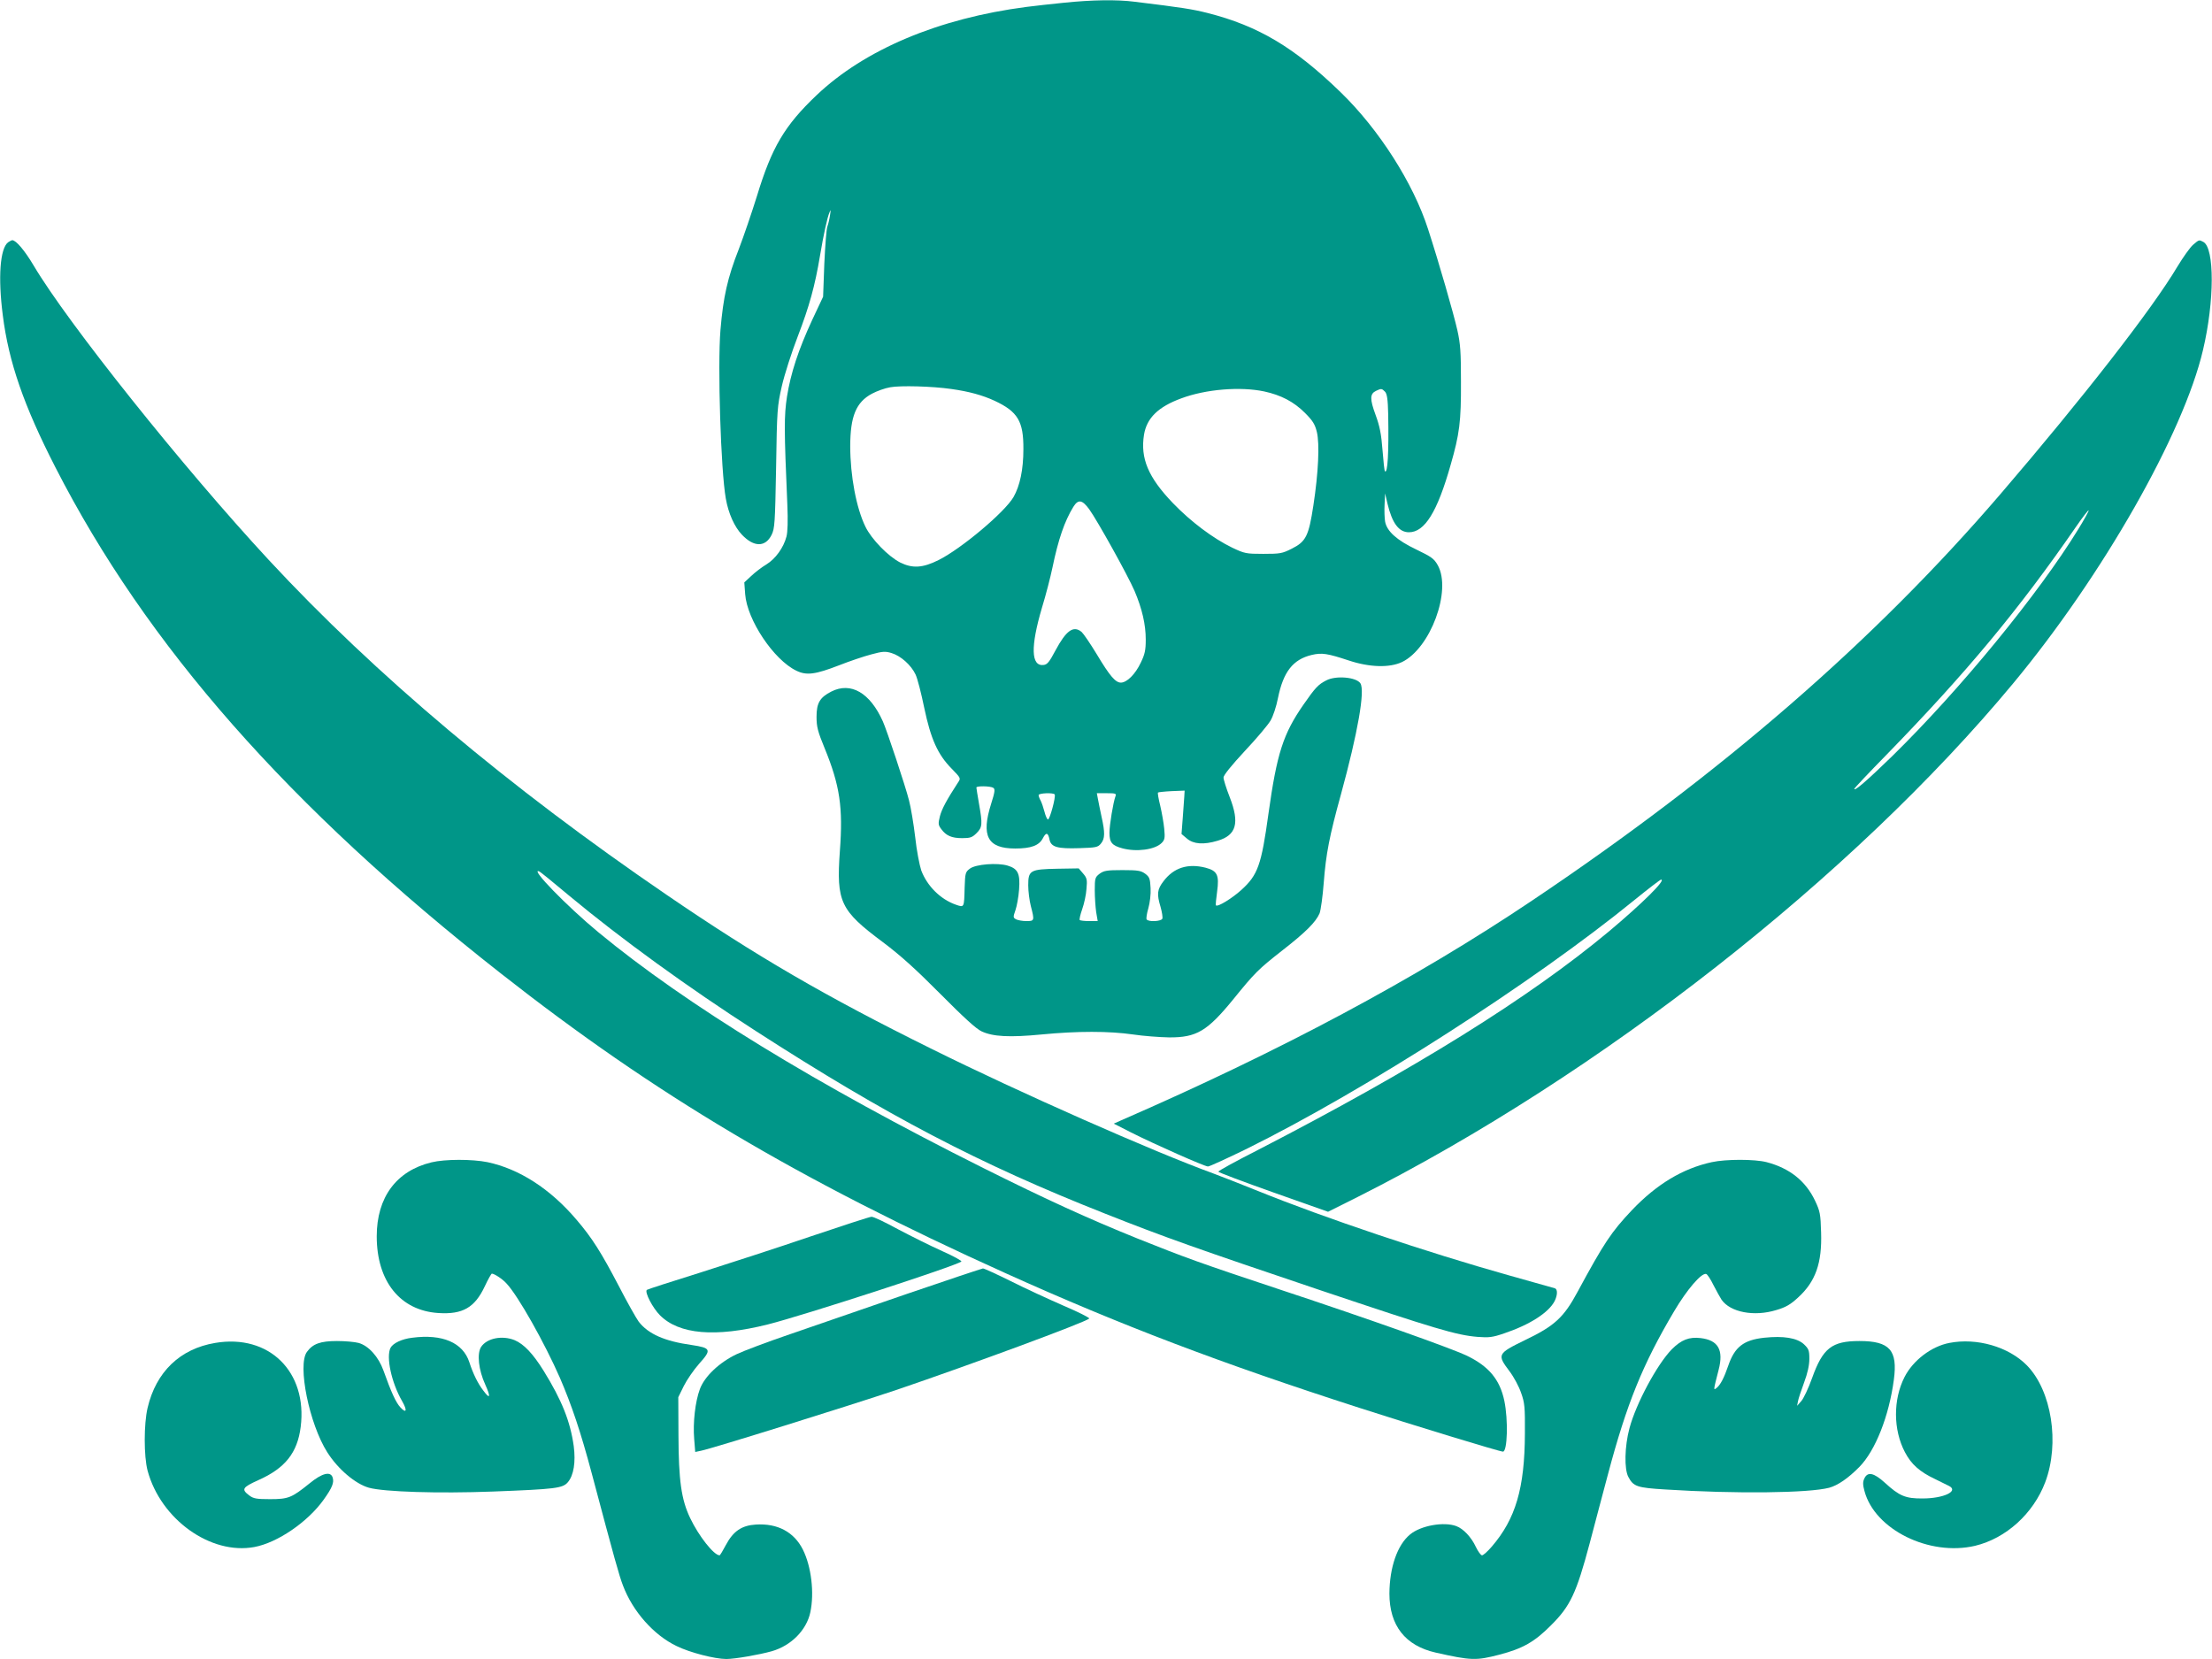
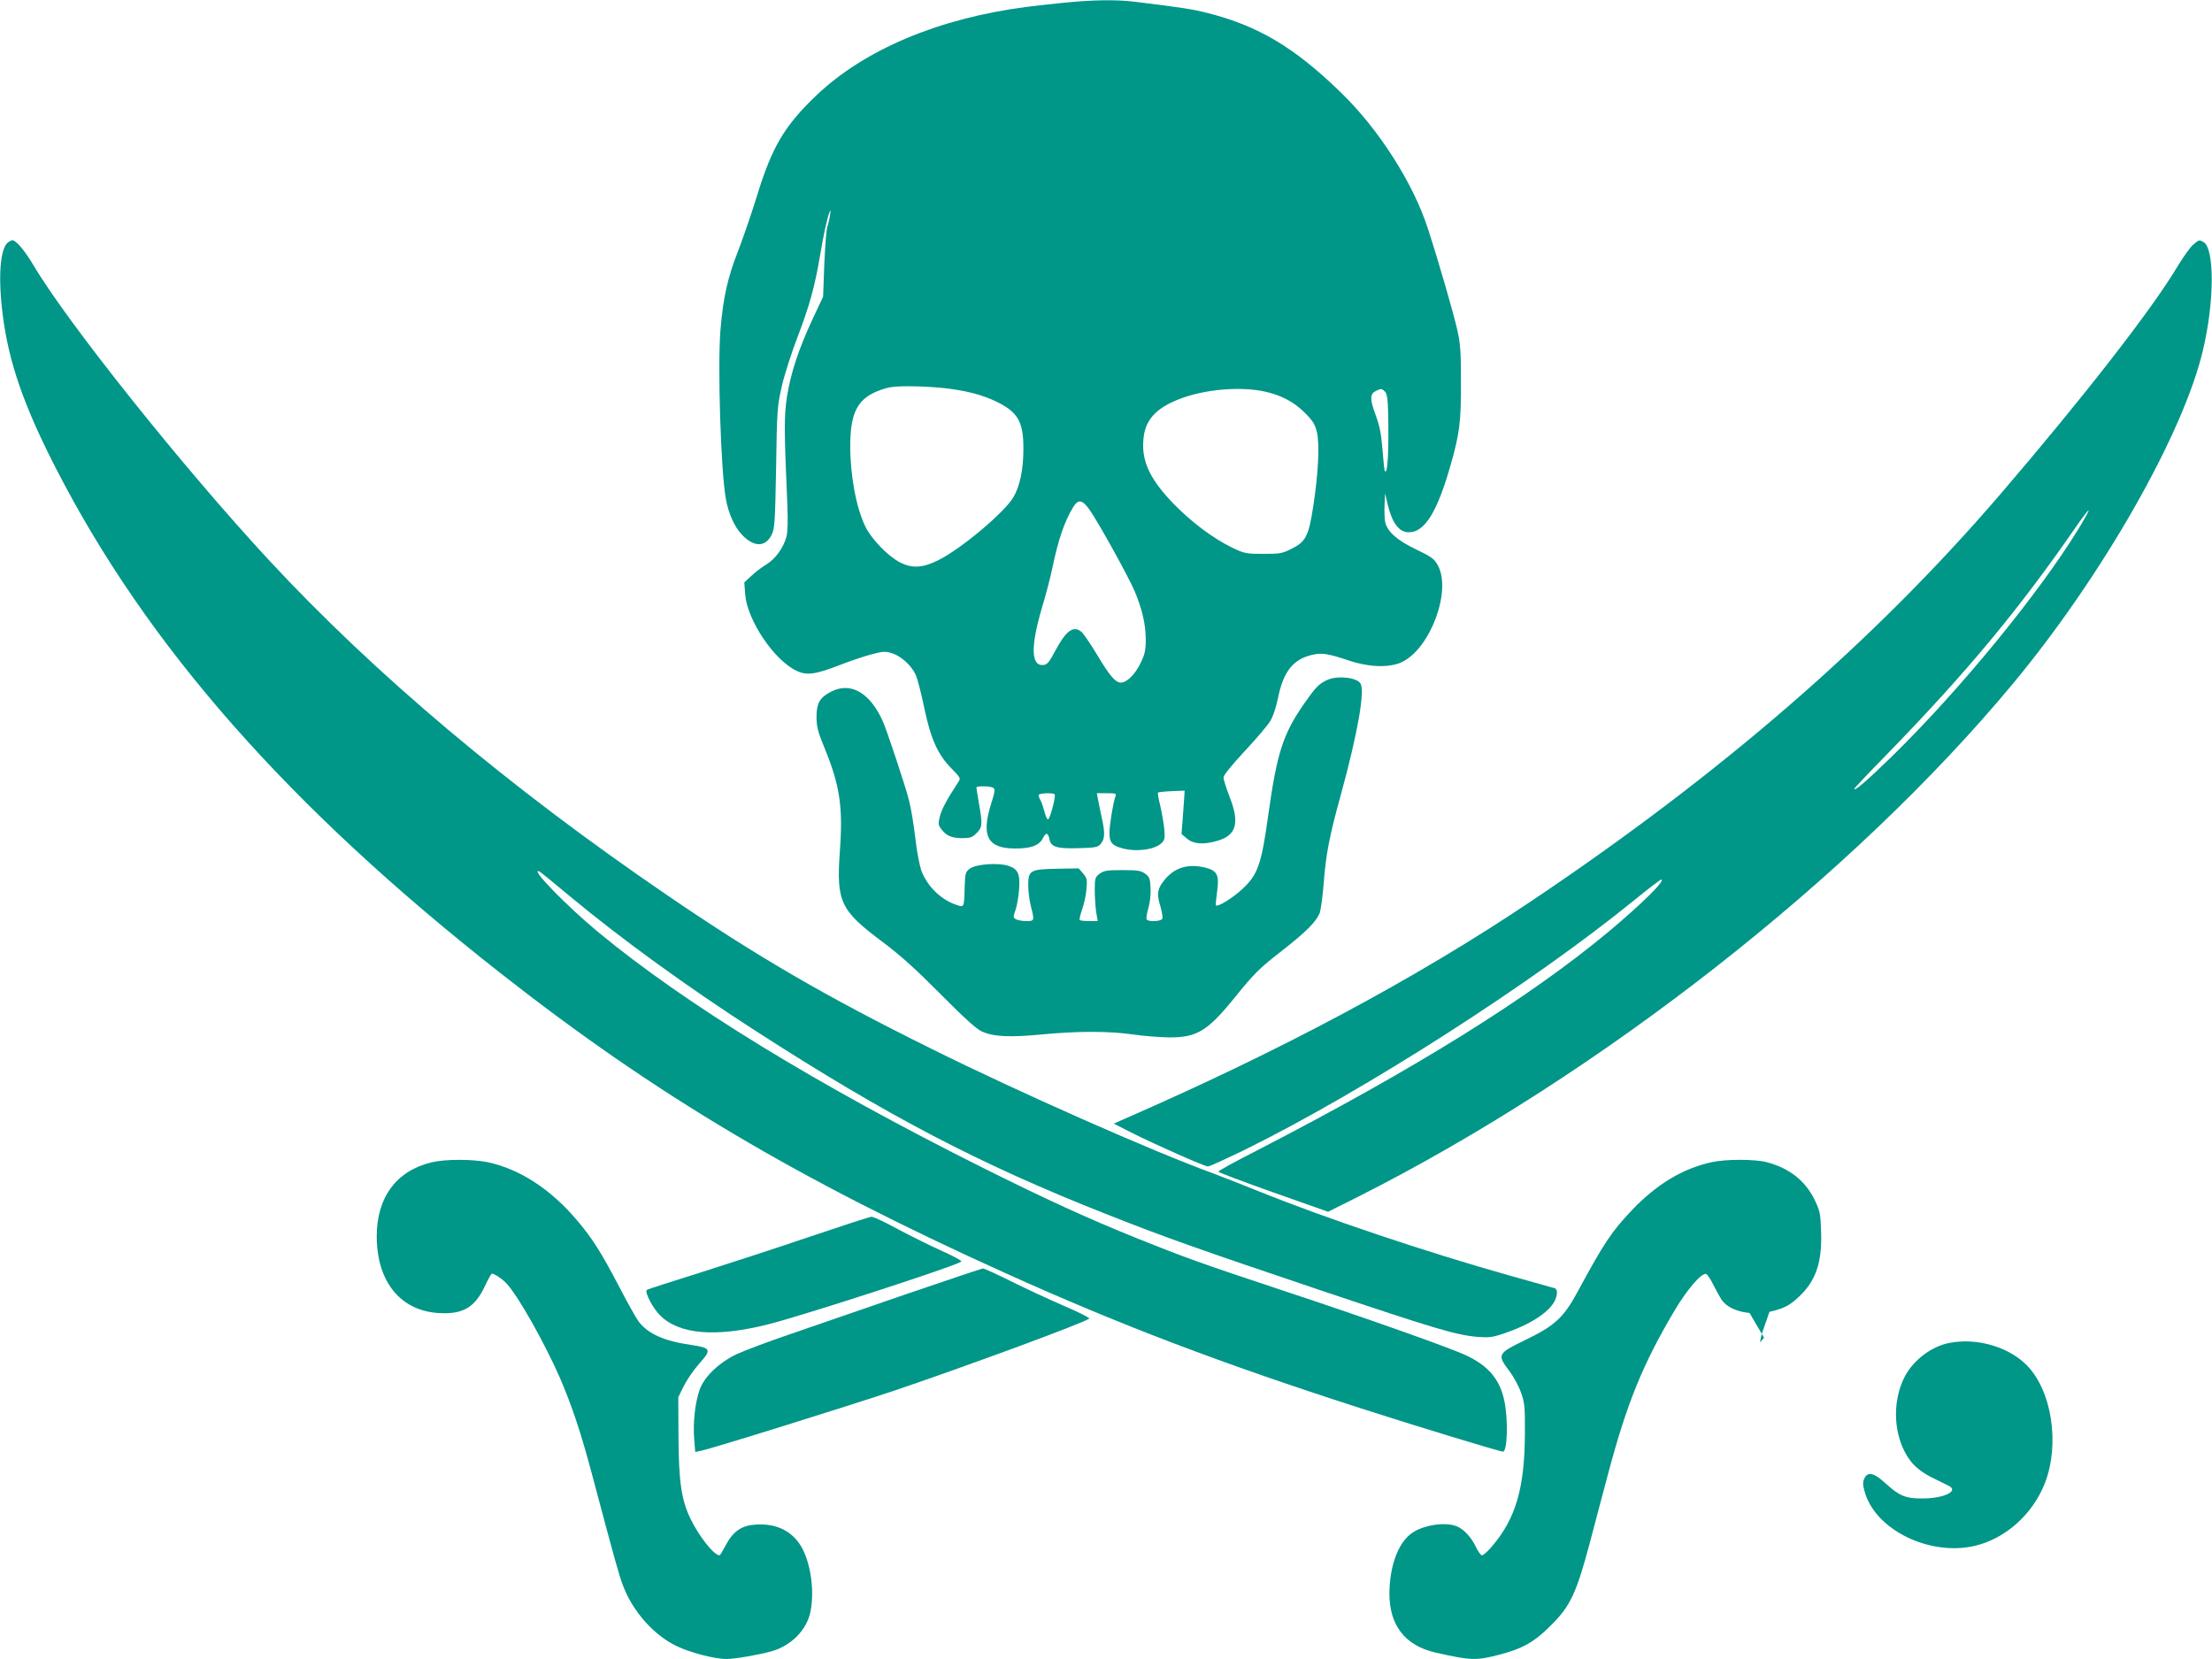
<svg xmlns="http://www.w3.org/2000/svg" version="1.0" width="1280pt" height="960pt" viewBox="0 0 1280 960" preserveAspectRatio="xMidYMid meet">
  <g transform="translate(0,960) scale(0.1,-0.1)" fill="#009688" stroke="none">
    <path d="M6155 9584 c-71 -7 -168 -18 -215 -24 -509 -66 -937 -247 -1215 -511 -185 -176 -259 -301 -345 -584 -29 -93 -76 -231 -105 -307 -65 -165 -90 -277 -106 -468 -17 -207 2 -813 31 -975 15 -86 50 -164 94 -210 69 -72 135 -72 171 0 18 37 20 67 26 390 5 336 7 355 33 470 15 66 57 197 93 290 66 172 99 291 128 465 21 125 42 221 55 251 8 19 8 16 3 -16 -3 -22 -10 -51 -15 -65 -6 -14 -13 -111 -18 -216 l-7 -191 -63 -134 c-80 -173 -124 -307 -146 -444 -17 -112 -17 -187 2 -625 4 -93 2 -159 -5 -185 -17 -65 -64 -129 -116 -161 -27 -16 -66 -46 -88 -67 l-40 -37 5 -68 c11 -149 165 -380 296 -443 59 -29 110 -22 247 31 61 24 144 52 186 63 66 18 82 19 118 8 53 -16 113 -69 139 -124 11 -23 33 -109 50 -192 38 -181 78 -271 159 -353 53 -55 54 -55 36 -81 -65 -100 -93 -152 -104 -194 -11 -44 -10 -51 8 -75 28 -38 60 -52 121 -52 46 0 58 4 83 29 34 34 35 51 14 171 -8 47 -15 88 -15 93 0 10 82 9 98 -2 11 -7 9 -24 -12 -90 -60 -189 -22 -261 139 -261 91 0 138 17 160 60 18 35 30 33 38 -8 9 -44 46 -54 172 -50 98 3 108 5 126 27 23 28 24 63 3 156 -8 39 -18 85 -21 103 l-6 32 58 0 c50 0 56 -2 50 -17 -13 -35 -35 -166 -35 -212 0 -56 15 -74 75 -90 82 -22 188 -8 227 31 18 18 20 29 15 82 -3 33 -14 94 -23 133 -10 40 -16 74 -13 77 2 2 38 6 79 8 l75 3 -2 -35 c-1 -19 -5 -76 -9 -125 l-7 -91 32 -27 c38 -32 97 -36 177 -12 109 32 128 103 70 252 -20 51 -36 102 -36 114 0 13 46 70 123 153 68 72 135 152 149 176 15 25 34 83 43 130 31 153 87 224 195 250 59 14 91 9 215 -32 120 -40 236 -43 308 -9 165 80 288 414 207 560 -22 39 -37 49 -126 92 -111 53 -169 105 -179 161 -3 18 -5 62 -3 98 l3 65 14 -60 c27 -113 66 -165 124 -165 91 0 164 117 241 389 52 180 61 252 60 481 0 172 -3 220 -21 300 -22 97 -106 389 -169 583 -85 266 -285 579 -506 793 -268 260 -476 384 -771 459 -88 22 -144 31 -422 65 -102 13 -246 11 -410 -6z m-650 -2235 c101 -14 181 -36 250 -68 135 -63 168 -119 167 -280 0 -118 -20 -212 -57 -277 -51 -88 -302 -299 -434 -365 -92 -46 -151 -49 -222 -14 -70 36 -166 135 -201 207 -53 108 -88 295 -88 466 0 173 34 255 126 304 28 15 75 32 105 37 59 11 244 6 354 -10z m1810 -14 c97 -21 171 -59 236 -124 46 -46 58 -66 69 -110 17 -70 9 -237 -20 -426 -27 -177 -43 -209 -125 -250 -55 -28 -68 -30 -165 -30 -100 0 -108 2 -180 36 -111 54 -239 150 -343 258 -143 149 -189 259 -167 396 16 96 82 161 216 210 142 53 341 69 479 40z m699 -1 c12 -12 17 -42 19 -132 4 -220 -3 -345 -19 -329 -3 3 -9 58 -14 123 -7 92 -16 138 -40 203 -34 92 -33 122 2 139 31 15 34 14 52 -4z m-1711 -681 c48 -67 222 -380 262 -472 44 -104 65 -194 65 -282 0 -61 -5 -85 -29 -134 -31 -66 -80 -115 -115 -115 -31 0 -64 38 -140 165 -37 61 -76 118 -87 128 -47 39 -89 10 -152 -108 -35 -66 -47 -81 -69 -83 -72 -8 -75 106 -9 330 23 75 50 180 61 233 34 164 70 269 121 352 28 45 51 42 92 -14z m-200 -1650 c8 -13 -29 -148 -39 -145 -5 1 -14 21 -20 45 -6 23 -16 52 -22 64 -7 12 -12 26 -12 32 0 12 86 15 93 4z" />
    <path d="M47 8198 c-47 -35 -59 -204 -31 -421 34 -272 122 -525 305 -882 527 -1030 1349 -1964 2576 -2927 895 -703 1718 -1192 2923 -1736 662 -299 1243 -520 2044 -778 303 -98 814 -254 833 -254 26 0 31 184 8 294 -26 124 -91 201 -219 262 -93 44 -569 213 -1071 379 -476 158 -555 187 -830 297 -292 118 -528 226 -895 409 -962 481 -1720 945 -2227 1364 -183 151 -398 373 -344 353 6 -1 85 -66 177 -143 297 -247 684 -528 1079 -782 760 -490 1291 -768 2020 -1056 346 -137 533 -203 1245 -443 667 -224 788 -260 910 -270 65 -5 86 -3 153 20 149 50 258 120 293 187 17 34 18 68 2 74 -7 2 -125 35 -263 74 -477 134 -1067 332 -1455 489 -102 41 -219 87 -260 102 -344 125 -1123 469 -1628 720 -613 303 -1017 538 -1536 893 -911 622 -1686 1274 -2301 1937 -495 534 -1164 1372 -1360 1703 -51 86 -102 147 -124 147 -4 0 -15 -6 -24 -12z" />
    <path d="M12691 8184 c-17 -14 -58 -72 -92 -128 -145 -244 -545 -758 -1024 -1316 -729 -849 -1612 -1615 -2712 -2353 -672 -451 -1452 -868 -2373 -1269 l-45 -20 100 -51 c137 -69 426 -197 445 -197 9 0 111 47 226 103 688 341 1655 961 2242 1439 80 65 149 118 154 118 31 0 -109 -138 -302 -300 -462 -385 -1123 -796 -2032 -1265 -126 -64 -228 -120 -228 -125 0 -4 143 -58 318 -120 l317 -112 170 85 c1400 705 2865 1853 3794 2972 518 624 986 1446 1099 1930 67 283 67 590 2 625 -25 13 -24 14 -59 -16z m-664 -1645 c-230 -375 -684 -929 -1078 -1315 -143 -139 -219 -205 -219 -189 0 4 83 92 184 195 462 474 769 843 1100 1323 37 54 70 96 72 94 3 -2 -24 -51 -59 -108z" />
    <path d="M7675 5663 c-47 -24 -63 -41 -132 -140 -118 -170 -154 -282 -203 -632 -41 -297 -61 -354 -157 -441 -53 -48 -137 -100 -147 -89 -2 2 1 38 7 80 13 96 1 120 -67 138 -103 26 -184 0 -243 -78 -37 -48 -40 -74 -17 -150 8 -29 13 -59 10 -67 -6 -16 -81 -20 -91 -4 -3 5 1 34 10 64 9 32 15 81 13 117 -3 55 -6 64 -31 83 -25 18 -42 21 -132 21 -90 0 -107 -3 -132 -21 -26 -20 -28 -26 -28 -95 0 -41 4 -98 8 -126 l9 -53 -49 0 c-27 0 -52 3 -55 6 -3 3 3 31 14 62 11 31 23 84 25 118 5 54 3 63 -20 90 l-25 29 -122 -2 c-159 -3 -170 -9 -170 -96 0 -35 7 -89 15 -120 22 -85 21 -87 -26 -87 -22 0 -49 5 -59 10 -18 10 -18 13 -4 53 8 23 18 77 21 119 7 92 -6 121 -66 139 -60 18 -184 8 -218 -17 -27 -20 -28 -26 -31 -110 -3 -118 -2 -116 -51 -99 -89 31 -166 108 -200 198 -10 30 -27 116 -35 192 -9 76 -25 173 -36 214 -20 80 -128 405 -151 456 -74 166 -185 231 -299 173 -66 -34 -85 -66 -85 -146 0 -57 7 -85 47 -182 88 -215 107 -342 88 -595 -21 -294 2 -343 249 -527 100 -75 188 -154 331 -298 135 -136 209 -204 240 -218 66 -31 162 -36 348 -18 207 20 389 20 528 0 60 -9 154 -16 209 -17 159 -1 221 36 372 221 124 153 144 173 283 282 136 106 194 164 216 215 7 19 18 98 24 177 13 167 32 267 100 513 97 355 140 599 112 641 -24 36 -142 46 -197 17z" />
    <path d="M2497 2874 c-203 -49 -317 -202 -317 -428 0 -261 136 -430 357 -444 140 -9 210 31 268 154 19 41 38 74 41 74 14 0 62 -31 85 -57 67 -71 221 -345 309 -546 68 -158 120 -312 184 -552 134 -504 159 -593 181 -650 56 -149 178 -287 310 -350 77 -38 222 -75 288 -75 51 0 192 25 263 45 112 32 201 122 223 225 24 112 6 265 -43 363 -51 102 -147 153 -272 145 -82 -5 -131 -38 -174 -119 -17 -32 -33 -59 -36 -59 -33 0 -121 112 -170 215 -52 108 -67 220 -68 480 l-1 220 32 65 c18 36 58 94 89 129 73 81 69 91 -44 108 -157 22 -251 64 -306 135 -14 19 -66 111 -114 204 -103 197 -156 281 -246 386 -152 179 -331 294 -515 333 -89 18 -246 18 -324 -1z" />
    <path d="M9905 2875 c-169 -37 -319 -128 -462 -278 -119 -126 -161 -189 -314 -472 -80 -149 -134 -198 -303 -279 -162 -79 -164 -84 -91 -181 25 -33 55 -89 67 -125 21 -58 23 -83 22 -235 -1 -317 -54 -495 -192 -655 -24 -28 -49 -50 -56 -50 -7 0 -23 22 -36 49 -26 56 -72 105 -113 120 -72 27 -206 3 -267 -48 -74 -60 -119 -191 -120 -342 0 -185 91 -302 268 -342 204 -46 234 -47 368 -12 135 35 204 74 299 170 112 111 147 186 224 475 33 124 80 304 106 400 109 410 201 636 383 943 74 125 158 223 185 215 7 -2 26 -31 42 -64 17 -33 38 -71 47 -85 51 -73 189 -99 316 -60 55 16 83 32 127 73 101 92 139 199 133 377 -3 105 -6 122 -35 183 -54 114 -147 188 -280 223 -70 18 -235 18 -318 0z" />
    <path d="M4690 2445 c-184 -63 -472 -156 -638 -209 -167 -52 -306 -97 -309 -100 -14 -13 34 -105 76 -147 111 -111 320 -129 624 -53 207 52 1093 340 1120 364 4 4 -45 31 -110 60 -65 29 -179 86 -255 126 -75 41 -144 74 -155 73 -10 0 -169 -52 -353 -114z" />
    <path d="M5240 2110 c-239 -83 -541 -186 -670 -231 -129 -44 -267 -96 -307 -115 -101 -48 -186 -129 -213 -202 -27 -72 -41 -195 -33 -289 l6 -75 33 7 c59 11 860 261 1134 353 429 146 1087 389 1113 412 4 4 -63 38 -150 75 -87 38 -224 101 -305 142 -81 40 -153 73 -160 73 -7 -1 -209 -68 -448 -150z" />
-     <path d="M2385 1859 c-59 -7 -110 -31 -125 -58 -27 -52 5 -202 67 -309 31 -54 25 -74 -10 -36 -26 28 -53 87 -98 213 -28 79 -86 144 -144 160 -22 6 -78 11 -125 11 -96 0 -140 -16 -174 -63 -56 -76 14 -418 118 -581 62 -98 163 -183 241 -205 88 -24 399 -34 717 -22 364 14 404 19 434 54 34 40 46 116 34 209 -20 143 -69 266 -175 437 -61 98 -113 153 -167 176 -72 29 -160 12 -194 -39 -25 -39 -15 -133 24 -218 33 -73 28 -88 -11 -35 -32 41 -60 99 -81 164 -37 114 -156 165 -331 142z" />
-     <path d="M10208 1859 c-118 -13 -170 -53 -207 -161 -24 -70 -45 -111 -67 -129 -20 -16 -20 -17 11 104 30 115 -2 172 -104 184 -67 8 -112 -10 -167 -65 -85 -87 -207 -314 -245 -457 -28 -104 -31 -237 -6 -282 29 -55 50 -62 213 -72 408 -26 831 -21 949 10 50 14 109 54 175 121 92 94 171 293 199 504 23 171 -24 224 -199 224 -160 0 -212 -41 -274 -214 -21 -59 -50 -120 -63 -134 l-24 -27 5 25 c2 14 18 62 35 108 21 56 31 102 31 139 0 49 -4 58 -31 84 -40 37 -118 50 -231 38z" />
-     <path d="M1245 1829 c-203 -34 -342 -167 -391 -376 -22 -94 -22 -279 0 -363 76 -282 365 -489 618 -442 134 25 309 145 401 274 50 70 61 99 52 128 -12 38 -61 26 -134 -34 -103 -83 -122 -91 -228 -91 -78 0 -96 3 -120 21 -48 36 -41 47 52 89 155 69 226 158 245 308 40 319 -183 539 -495 486z" />
+     <path d="M10208 1859 l-24 -27 5 25 c2 14 18 62 35 108 21 56 31 102 31 139 0 49 -4 58 -31 84 -40 37 -118 50 -231 38z" />
    <path d="M11280 1829 c-104 -20 -210 -101 -259 -197 -67 -131 -66 -306 2 -435 37 -71 86 -114 175 -156 37 -18 73 -36 81 -40 57 -30 -33 -72 -153 -72 -99 -1 -135 14 -219 91 -64 58 -100 66 -119 24 -9 -19 -9 -36 1 -72 59 -223 375 -379 640 -317 179 43 337 186 406 368 85 226 37 530 -106 676 -106 108 -290 161 -449 130z" />
  </g>
</svg>